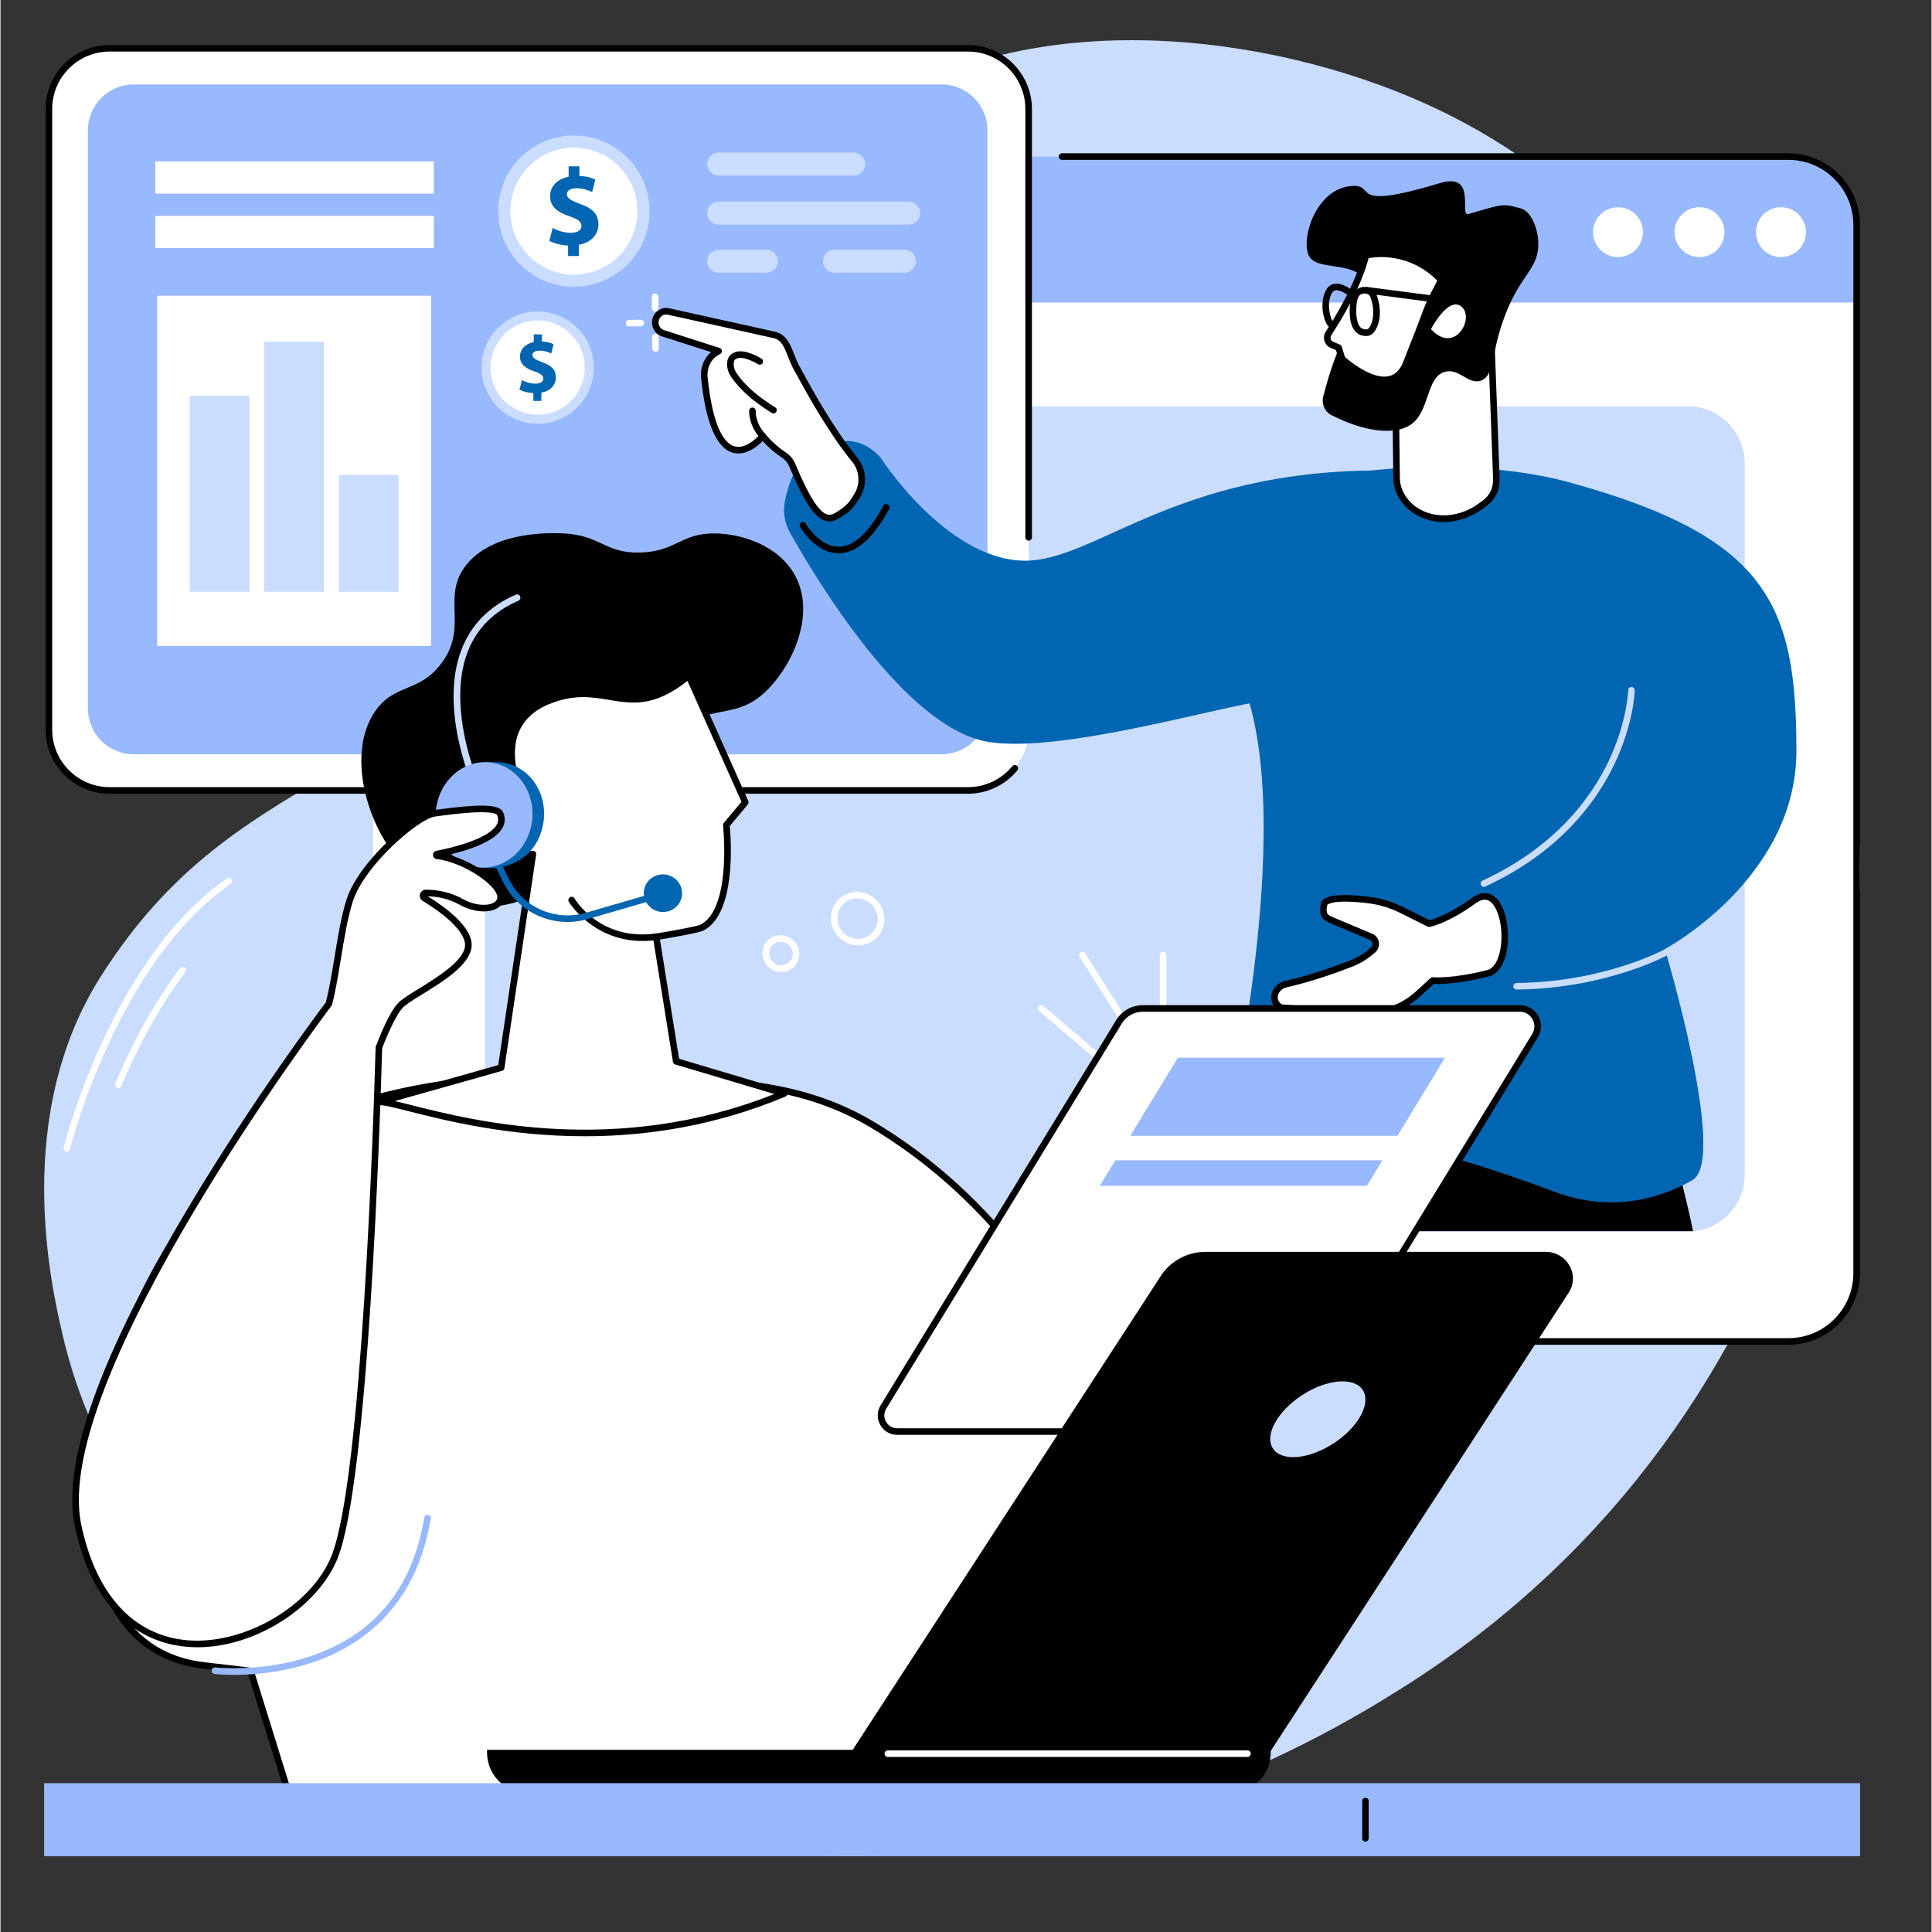
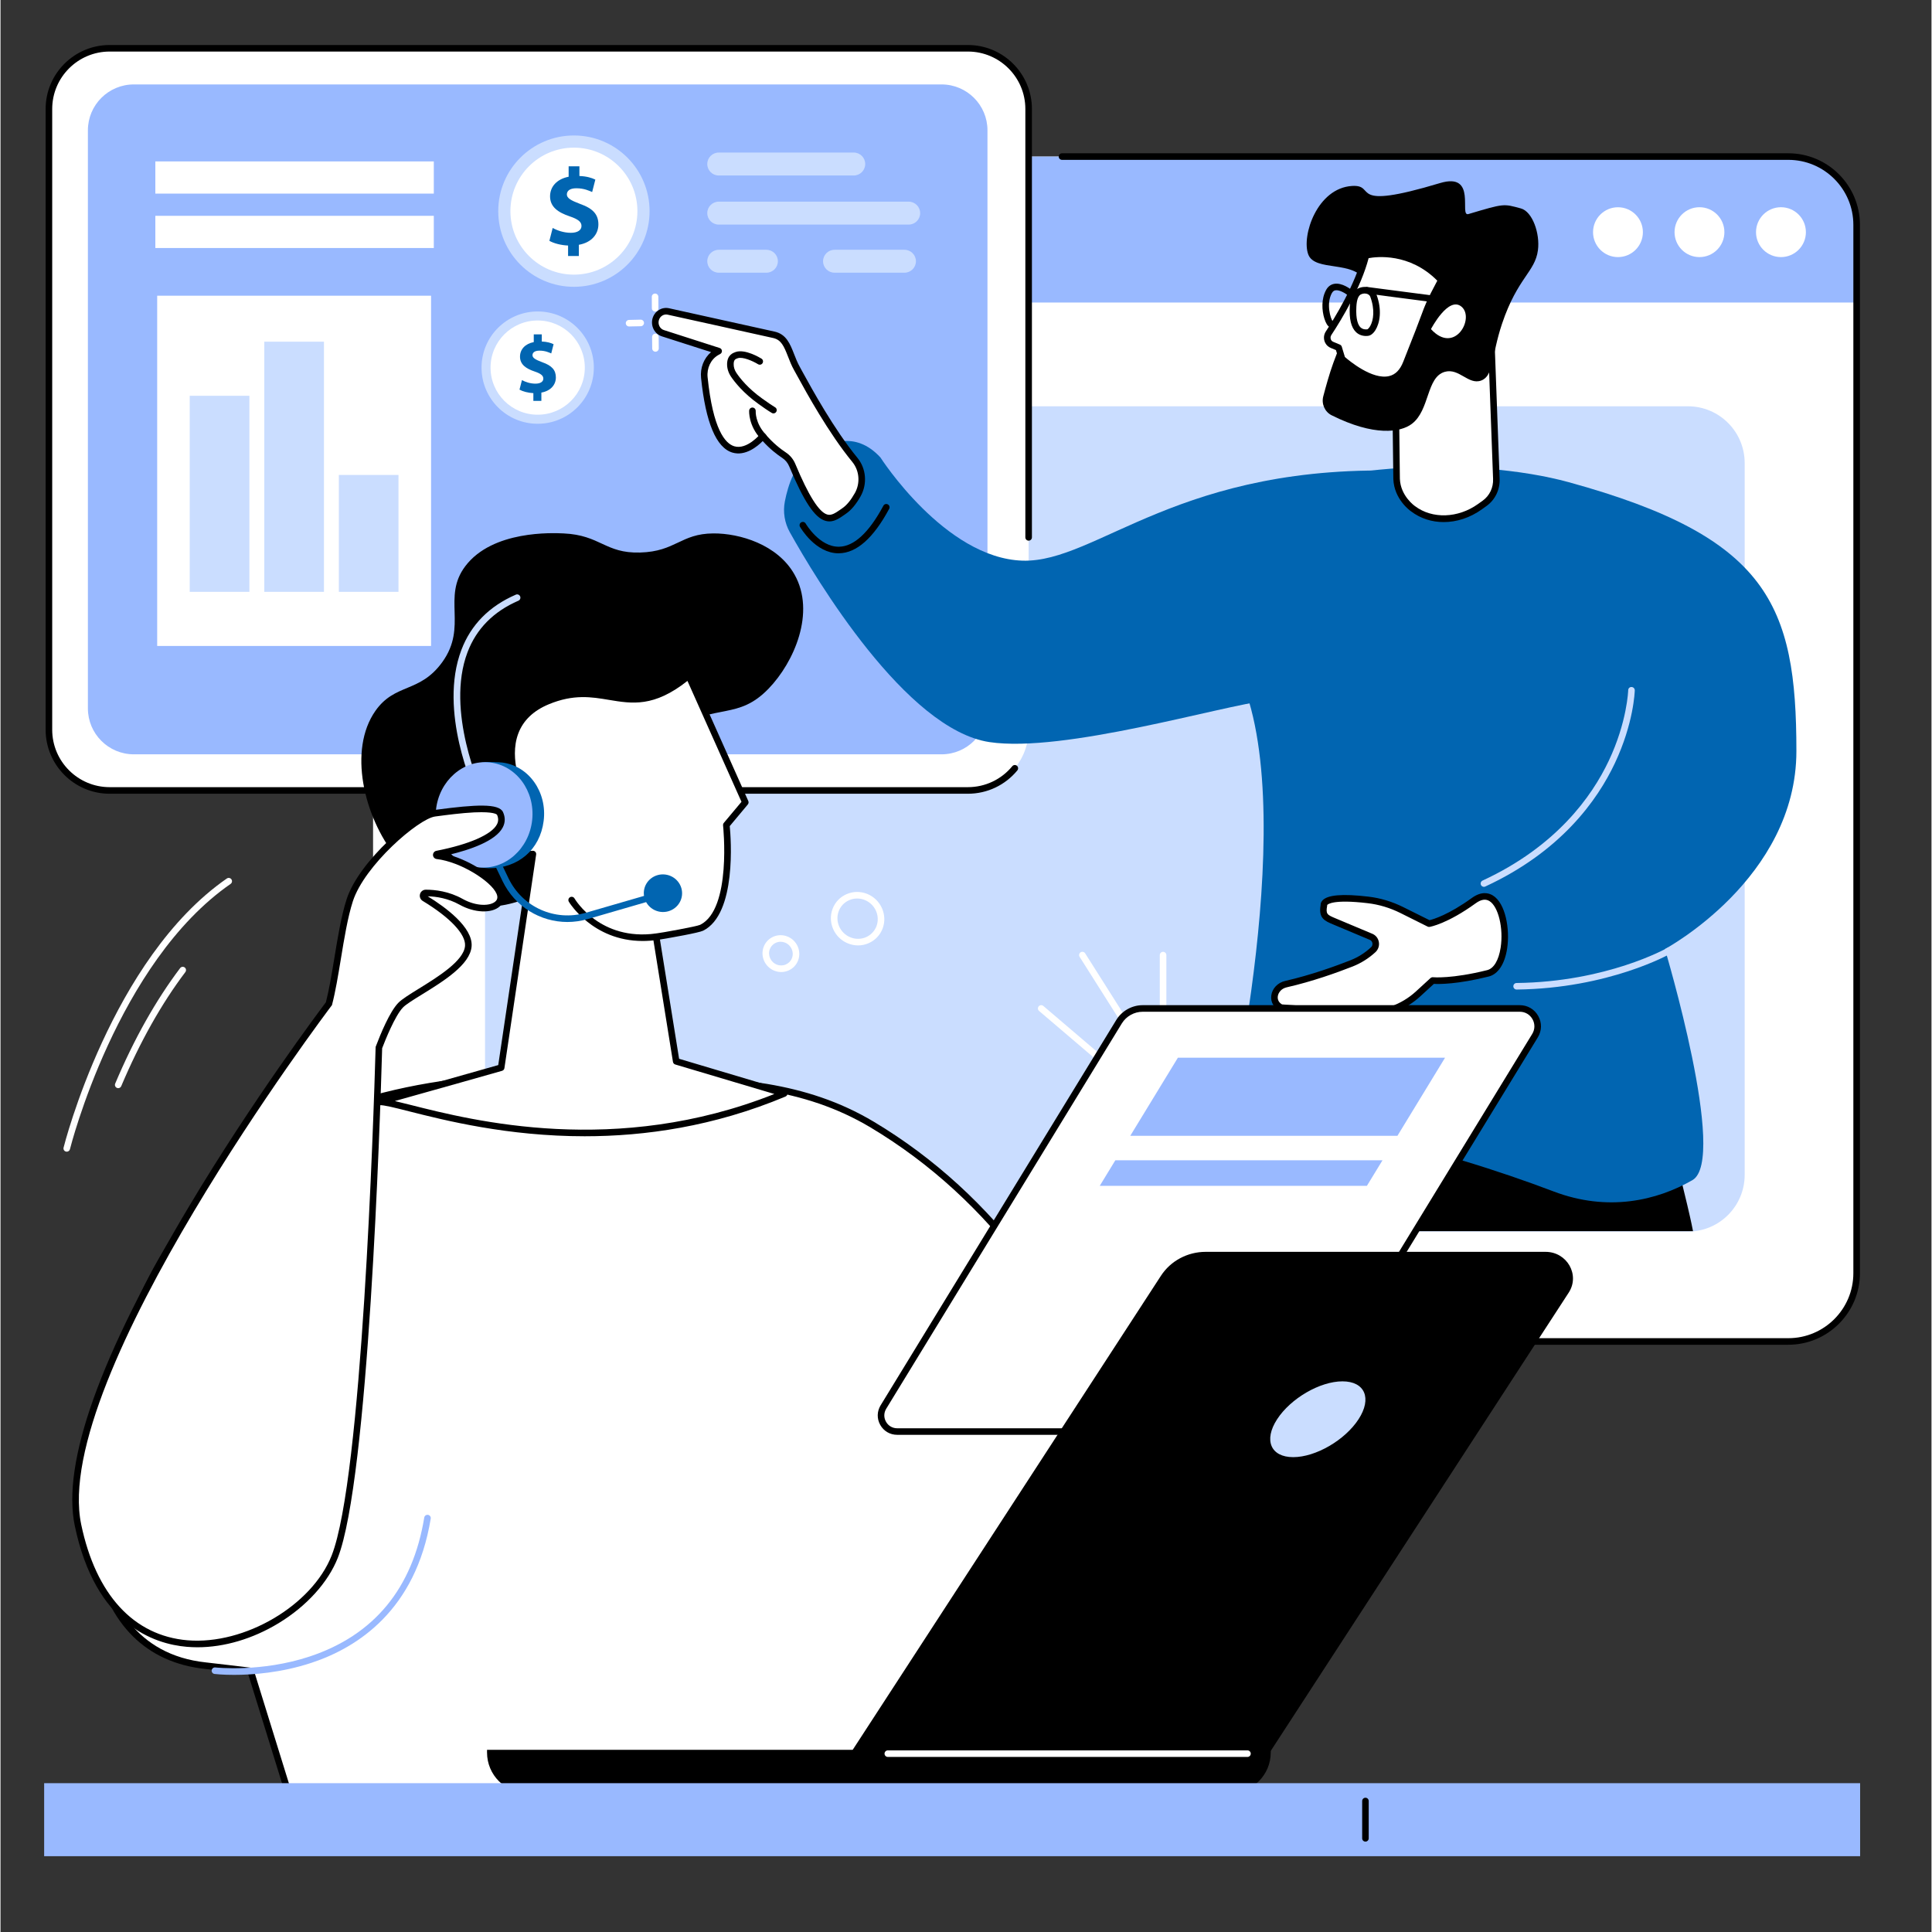
<svg xmlns="http://www.w3.org/2000/svg" width="300" zoomAndPan="magnify" viewBox="0 0 224.88 225" height="300" preserveAspectRatio="xMidYMid meet" version="1.2">
  <rect x="0" y="0" width="224.88" height="225" fill="#333333" stroke="none" />
  <defs>
    <clipPath id="516491d36c">
-       <path d="M 5 4 L 216.633 4 L 216.633 217 L 5 217 Z M 5 4 " />
-     </clipPath>
+       </clipPath>
    <clipPath id="311dace9ef">
      <path d="M 43 18 L 216.633 18 L 216.633 157 L 43 157 Z M 43 18 " />
    </clipPath>
    <clipPath id="01de086d69">
      <path d="M 43 18 L 216.633 18 L 216.633 36 L 43 36 Z M 43 18 " />
    </clipPath>
    <clipPath id="6a2e804f91">
      <path d="M 123 17 L 216.633 17 L 216.633 157 L 123 157 Z M 123 17 " />
    </clipPath>
    <clipPath id="1b40f442d7">
      <path d="M 5 207 L 216.633 207 L 216.633 217 L 5 217 Z M 5 207 " />
    </clipPath>
    <clipPath id="58d7fc6ba3">
      <path d="M 13.652 12.773 L 54.844 12.773 L 54.844 30.508 L 13.652 30.508 Z M 13.652 12.773 " />
    </clipPath>
    <clipPath id="e05a8b1e5c">
      <path d="M 18.031 25.133 L 50.465 25.133 L 50.465 28.883 L 18.031 28.883 Z M 18.031 25.133 " />
    </clipPath>
    <clipPath id="e9b01c85dc">
      <path d="M 18.031 18.801 L 50.465 18.801 L 50.465 22.547 L 18.031 22.547 Z M 18.031 18.801 " />
    </clipPath>
  </defs>
  <g id="9f54874ade">
    <g clip-rule="nonzero" clip-path="url(#516491d36c)">
      <path style=" stroke:none;fill-rule:nonzero;fill:#caddff;fill-opacity:1;" d="M 162.852 196.82 C 215.875 163.688 216.586 104.133 216.57 101.402 C 216.379 71.562 202.684 28.457 165.66 11.941 C 148.117 4.117 120.383 0.062 100.609 13.246 C 82.145 25.551 90.148 39.871 69.777 64.449 C 46.316 92.758 27.445 88.934 11.715 113.656 C 1.328 129.984 5.91 149.75 7.223 155.418 C 16.863 196.977 67.445 211.262 73.121 212.773 C 118.156 224.75 155.23 201.586 162.852 196.82 " />
    </g>
    <g clip-rule="nonzero" clip-path="url(#311dace9ef)">
      <path style=" stroke:none;fill-rule:nonzero;fill:#ffffff;fill-opacity:1;" d="M 208.18 156.227 L 51.367 156.227 C 46.957 156.227 43.387 152.652 43.387 148.246 L 43.387 26.215 C 43.387 21.809 46.957 18.234 51.367 18.234 L 208.18 18.234 C 212.59 18.234 216.164 21.809 216.164 26.215 L 216.164 148.246 C 216.164 152.652 212.59 156.227 208.18 156.227 " />
    </g>
    <g clip-rule="nonzero" clip-path="url(#01de086d69)">
      <path style=" stroke:none;fill-rule:nonzero;fill:#99b9ff;fill-opacity:1;" d="M 216.203 35.234 L 43.426 35.234 L 43.426 26.234 C 43.426 21.816 47.008 18.234 51.426 18.234 L 208.199 18.234 C 212.621 18.234 216.203 21.816 216.203 26.234 L 216.203 35.234 " />
    </g>
    <path style=" stroke:none;fill-rule:nonzero;fill:#caddff;fill-opacity:1;" d="M 196.512 143.43 L 63.035 143.43 C 59.387 143.43 56.426 140.473 56.426 136.82 L 56.426 53.93 C 56.426 50.277 59.387 47.316 63.035 47.316 L 196.512 47.316 C 200.164 47.316 203.125 50.277 203.125 53.93 L 203.125 136.82 C 203.125 140.473 200.164 143.43 196.512 143.43 " />
    <g clip-rule="nonzero" clip-path="url(#6a2e804f91)">
      <path style=" stroke:none;fill-rule:nonzero;fill:#000000;fill-opacity:1;" d="M 208.211 156.609 L 139.34 156.609 C 139.129 156.609 138.957 156.438 138.957 156.227 C 138.957 156.016 139.129 155.844 139.34 155.844 L 208.211 155.844 C 212.387 155.844 215.781 152.449 215.781 148.273 L 215.781 26.188 C 215.781 22.012 212.387 18.617 208.211 18.617 L 123.621 18.617 C 123.41 18.617 123.238 18.445 123.238 18.234 C 123.238 18.023 123.41 17.852 123.621 17.852 L 208.211 17.852 C 212.805 17.852 216.547 21.59 216.547 26.188 L 216.547 148.273 C 216.547 152.871 212.805 156.609 208.211 156.609 " />
    </g>
    <path style=" stroke:none;fill-rule:nonzero;fill:#ffffff;fill-opacity:1;" d="M 191.27 27.039 C 191.27 28.641 189.973 29.941 188.367 29.941 C 186.766 29.941 185.465 28.641 185.465 27.039 C 185.465 25.438 186.766 24.137 188.367 24.137 C 189.973 24.137 191.27 25.438 191.27 27.039 " />
    <path style=" stroke:none;fill-rule:nonzero;fill:#ffffff;fill-opacity:1;" d="M 200.762 27.035 C 200.762 28.641 199.465 29.941 197.859 29.941 C 196.258 29.941 194.957 28.641 194.957 27.035 C 194.957 25.434 196.258 24.133 197.859 24.133 C 199.465 24.133 200.762 25.434 200.762 27.035 " />
    <path style=" stroke:none;fill-rule:nonzero;fill:#ffffff;fill-opacity:1;" d="M 210.254 27.039 C 210.254 28.641 208.953 29.941 207.352 29.941 C 205.746 29.941 204.445 28.641 204.445 27.039 C 204.445 25.434 205.746 24.133 207.352 24.133 C 208.953 24.133 210.254 25.434 210.254 27.039 " />
    <path style=" stroke:none;fill-rule:nonzero;fill:#ffffff;fill-opacity:1;" d="M 112.641 92.055 L 12.73 92.055 C 8.812 92.055 5.637 88.879 5.637 84.961 L 5.637 12.719 C 5.637 8.801 8.812 5.621 12.73 5.621 L 112.641 5.621 C 116.559 5.621 119.734 8.801 119.734 12.719 L 119.734 84.961 C 119.734 88.879 116.559 92.055 112.641 92.055 " />
    <path style=" stroke:none;fill-rule:nonzero;fill:#99b9ff;fill-opacity:1;" d="M 109.59 87.848 L 15.527 87.848 C 12.57 87.848 10.176 85.453 10.176 82.496 L 10.176 15.18 C 10.176 12.227 12.57 9.832 15.527 9.832 L 109.59 9.832 C 112.547 9.832 114.941 12.227 114.941 15.18 L 114.941 82.496 C 114.941 85.453 112.547 87.848 109.59 87.848 " />
    <path style=" stroke:none;fill-rule:nonzero;fill:#000000;fill-opacity:1;" d="M 43.129 92.438 L 12.707 92.438 C 8.598 92.438 5.254 89.094 5.254 84.984 L 5.254 12.691 C 5.254 8.582 8.598 5.242 12.707 5.242 L 112.664 5.242 C 116.773 5.242 120.117 8.582 120.117 12.691 L 120.117 62.582 C 120.117 62.793 119.945 62.965 119.734 62.965 C 119.523 62.965 119.352 62.793 119.352 62.582 L 119.352 12.691 C 119.352 9.004 116.352 6.004 112.664 6.004 L 12.707 6.004 C 9.02 6.004 6.02 9.004 6.02 12.691 L 6.02 84.984 C 6.02 88.672 9.02 91.672 12.707 91.672 L 43.129 91.672 C 43.34 91.672 43.512 91.844 43.512 92.055 C 43.512 92.266 43.34 92.438 43.129 92.438 " />
    <path style=" stroke:none;fill-rule:nonzero;fill:#000000;fill-opacity:1;" d="M 112.664 92.438 L 68.824 92.438 C 68.613 92.438 68.441 92.266 68.441 92.055 C 68.441 91.844 68.613 91.672 68.824 91.672 L 112.664 91.672 C 114.672 91.672 116.555 90.781 117.832 89.23 C 117.965 89.07 118.207 89.047 118.371 89.18 C 118.531 89.312 118.555 89.555 118.422 89.719 C 117 91.445 114.902 92.438 112.664 92.438 " />
    <path style=" stroke:none;fill-rule:nonzero;fill:#caddff;fill-opacity:1;" d="M 99.367 20.438 L 83.645 20.438 C 82.906 20.438 82.309 19.84 82.309 19.102 C 82.309 18.363 82.906 17.766 83.645 17.766 L 99.367 17.766 C 100.105 17.766 100.703 18.363 100.703 19.102 C 100.703 19.84 100.105 20.438 99.367 20.438 " />
    <path style=" stroke:none;fill-rule:nonzero;fill:#caddff;fill-opacity:1;" d="M 105.766 26.156 L 83.645 26.156 C 82.906 26.156 82.309 25.559 82.309 24.82 C 82.309 24.086 82.906 23.484 83.645 23.484 L 105.766 23.484 C 106.5 23.484 107.102 24.086 107.102 24.82 C 107.102 25.559 106.5 26.156 105.766 26.156 " />
    <path style=" stroke:none;fill-rule:nonzero;fill:#caddff;fill-opacity:1;" d="M 89.195 31.758 L 83.645 31.758 C 82.906 31.758 82.309 31.16 82.309 30.426 C 82.309 29.688 82.906 29.09 83.645 29.09 L 89.195 29.09 C 89.934 29.09 90.531 29.688 90.531 30.426 C 90.531 31.16 89.934 31.758 89.195 31.758 " />
    <path style=" stroke:none;fill-rule:nonzero;fill:#caddff;fill-opacity:1;" d="M 105.273 31.758 L 97.129 31.758 C 96.391 31.758 95.793 31.16 95.793 30.426 C 95.793 29.688 96.391 29.09 97.129 29.09 L 105.273 29.09 C 106.012 29.09 106.609 29.688 106.609 30.426 C 106.609 31.16 106.012 31.758 105.273 31.758 " />
    <path style=" stroke:none;fill-rule:nonzero;fill:#ffffff;fill-opacity:1;" d="M 20.832 23.41 L 20.832 26.93 L 23.133 26.93 C 23.766 26.93 24.262 26.777 24.617 26.477 C 24.973 26.176 25.148 25.758 25.148 25.227 C 25.148 24.031 24.531 23.426 23.297 23.41 Z M 20.832 21.508 L 22.82 21.508 C 24.176 21.484 24.852 20.945 24.852 19.891 C 24.852 19.297 24.684 18.871 24.34 18.609 C 23.996 18.352 23.453 18.223 22.711 18.223 L 20.832 18.223 Z M 18.145 29.09 L 18.145 16.047 L 22.711 16.047 C 24.297 16.047 25.496 16.348 26.312 16.953 C 27.133 17.562 27.543 18.449 27.543 19.621 C 27.543 20.258 27.375 20.82 27.047 21.309 C 26.719 21.797 26.262 22.152 25.68 22.379 C 26.348 22.547 26.875 22.883 27.258 23.391 C 27.645 23.898 27.836 24.52 27.836 25.254 C 27.836 26.508 27.438 27.457 26.637 28.105 C 25.836 28.75 24.695 29.078 23.215 29.09 L 18.145 29.09 " />
    <path style=" stroke:none;fill-rule:nonzero;fill:#ffffff;fill-opacity:1;" d="M 38.516 29.09 L 29.574 29.09 L 29.574 27.312 L 33.793 22.82 C 34.371 22.184 34.801 21.633 35.078 21.16 C 35.355 20.691 35.496 20.242 35.496 19.816 C 35.496 19.238 35.348 18.781 35.059 18.449 C 34.766 18.121 34.348 17.953 33.801 17.953 C 33.219 17.953 32.754 18.156 32.418 18.559 C 32.082 18.961 31.914 19.492 31.914 20.148 L 29.316 20.148 C 29.316 19.355 29.504 18.629 29.883 17.973 C 30.262 17.316 30.797 16.801 31.492 16.426 C 32.184 16.055 32.969 15.867 33.848 15.867 C 35.191 15.867 36.234 16.188 36.977 16.836 C 37.723 17.48 38.094 18.391 38.094 19.566 C 38.094 20.211 37.926 20.867 37.594 21.535 C 37.258 22.207 36.684 22.984 35.871 23.875 L 32.906 27 L 38.516 27 L 38.516 29.09 " />
    <path style=" stroke:none;fill-rule:nonzero;fill:#ffffff;fill-opacity:1;" d="M 43.066 23.41 L 43.066 26.93 L 45.367 26.93 C 46 26.93 46.496 26.777 46.852 26.477 C 47.207 26.176 47.383 25.758 47.383 25.227 C 47.383 24.031 46.766 23.426 45.527 23.41 Z M 43.066 21.508 L 45.055 21.508 C 46.41 21.484 47.086 20.945 47.086 19.891 C 47.086 19.297 46.914 18.871 46.574 18.609 C 46.23 18.352 45.688 18.223 44.945 18.223 L 43.066 18.223 Z M 40.379 29.09 L 40.379 16.047 L 44.945 16.047 C 46.527 16.047 47.73 16.348 48.547 16.953 C 49.367 17.562 49.773 18.449 49.773 19.621 C 49.773 20.258 49.609 20.82 49.281 21.309 C 48.953 21.797 48.496 22.152 47.91 22.379 C 48.582 22.547 49.109 22.883 49.492 23.391 C 49.879 23.898 50.07 24.52 50.07 25.254 C 50.07 26.508 49.672 27.457 48.871 28.105 C 48.07 28.75 46.93 29.078 45.449 29.09 L 40.379 29.09 " />
    <path style=" stroke:none;fill-rule:nonzero;fill:#ffffff;fill-opacity:1;" d="M 50.141 75.227 L 18.246 75.227 L 18.246 34.438 L 50.141 34.438 L 50.141 75.227 " />
    <path style=" stroke:none;fill-rule:nonzero;fill:#caddff;fill-opacity:1;" d="M 28.984 68.926 L 22.035 68.926 L 22.035 46.094 L 28.984 46.094 L 28.984 68.926 " />
    <path style=" stroke:none;fill-rule:nonzero;fill:#caddff;fill-opacity:1;" d="M 37.668 68.926 L 30.719 68.926 L 30.719 39.793 L 37.668 39.793 L 37.668 68.926 " />
    <path style=" stroke:none;fill-rule:nonzero;fill:#caddff;fill-opacity:1;" d="M 46.348 68.926 L 39.402 68.926 L 39.402 55.312 L 46.348 55.312 L 46.348 68.926 " />
    <path style=" stroke:none;fill-rule:nonzero;fill:#caddff;fill-opacity:1;" d="M 69.098 42.812 C 69.098 46.422 66.172 49.352 62.559 49.352 C 58.945 49.352 56.02 46.422 56.02 42.812 C 56.02 39.199 58.945 36.273 62.559 36.273 C 66.172 36.273 69.098 39.199 69.098 42.812 " />
    <path style=" stroke:none;fill-rule:nonzero;fill:#ffffff;fill-opacity:1;" d="M 68.047 42.812 C 68.047 45.844 65.59 48.297 62.559 48.297 C 59.527 48.297 57.07 45.844 57.07 42.812 C 57.07 39.781 59.527 37.324 62.559 37.324 C 65.59 37.324 68.047 39.781 68.047 42.812 " />
    <path style=" stroke:none;fill-rule:nonzero;fill:#0165b1;fill-opacity:1;" d="M 62.055 46.688 L 62.055 45.785 C 61.418 45.754 60.801 45.582 60.441 45.375 L 60.727 44.266 C 61.125 44.484 61.684 44.68 62.301 44.68 C 62.844 44.68 63.215 44.473 63.215 44.094 C 63.215 43.734 62.91 43.504 62.207 43.266 C 61.191 42.926 60.5 42.449 60.5 41.531 C 60.5 40.695 61.086 40.039 62.102 39.84 L 62.102 38.938 L 63.035 38.938 L 63.035 39.773 C 63.672 39.801 64.098 39.934 64.41 40.086 L 64.137 41.16 C 63.887 41.055 63.453 40.836 62.77 40.836 C 62.152 40.836 61.953 41.102 61.953 41.367 C 61.953 41.68 62.285 41.883 63.09 42.184 C 64.223 42.582 64.676 43.105 64.676 43.961 C 64.676 44.805 64.078 45.527 62.988 45.719 L 62.988 46.688 L 62.055 46.688 " />
    <path style=" stroke:none;fill-rule:nonzero;fill:#caddff;fill-opacity:1;" d="M 75.59 24.59 C 75.59 29.457 71.645 33.402 66.777 33.402 C 61.91 33.402 57.965 29.457 57.965 24.59 C 57.965 19.723 61.91 15.777 66.777 15.777 C 71.645 15.777 75.59 19.723 75.59 24.59 " />
    <path style=" stroke:none;fill-rule:nonzero;fill:#ffffff;fill-opacity:1;" d="M 74.172 24.59 C 74.172 28.672 70.859 31.984 66.777 31.984 C 62.691 31.984 59.383 28.672 59.383 24.59 C 59.383 20.508 62.691 17.195 66.777 17.195 C 70.859 17.195 74.172 20.508 74.172 24.59 " />
    <path style=" stroke:none;fill-rule:nonzero;fill:#0165b1;fill-opacity:1;" d="M 66.098 29.812 L 66.098 28.594 C 65.242 28.559 64.41 28.328 63.922 28.047 L 64.305 26.547 C 64.844 26.844 65.598 27.113 66.43 27.113 C 67.16 27.113 67.66 26.828 67.66 26.316 C 67.66 25.832 67.25 25.523 66.305 25.203 C 64.934 24.742 64 24.102 64 22.863 C 64 21.738 64.793 20.852 66.164 20.582 L 66.164 19.367 L 67.418 19.367 L 67.418 20.496 C 68.273 20.531 68.852 20.711 69.273 20.918 L 68.902 22.363 C 68.566 22.223 67.98 21.926 67.059 21.926 C 66.227 21.926 65.957 22.285 65.957 22.645 C 65.957 23.066 66.406 23.336 67.492 23.746 C 69.016 24.281 69.629 24.988 69.629 26.137 C 69.629 27.277 68.824 28.25 67.352 28.508 L 67.352 29.812 L 66.098 29.812 " />
    <path style=" stroke:none;fill-rule:nonzero;fill:#000000;fill-opacity:1;" d="M 197.109 143.383 C 196.863 142.113 196.633 141.172 196.426 140.277 C 194.875 133.668 193.211 128.281 191.996 124.648 L 188.703 112.648 L 148.07 120.035 C 148.07 120.035 146.758 128.91 144.074 143.383 L 197.109 143.383 " />
    <path style=" stroke:none;fill-rule:nonzero;fill:#000000;fill-opacity:1;" d="M 153.324 141.867 C 157.785 141.867 160.688 137.008 158.691 132.879 C 158.234 131.93 157.77 130.977 157.309 130.051 C 153.883 123.133 144.07 124.645 142.848 132.316 C 142.828 132.449 142.555 132.586 142.539 132.723 C 141.902 137.578 145.641 141.867 150.371 141.867 L 153.324 141.867 " />
    <path style=" stroke:none;fill-rule:nonzero;fill:#0165b1;fill-opacity:1;" d="M 182.633 56.156 C 205.836 62.531 209.148 70.41 209.148 87.465 C 209.148 102.336 193.836 110.527 193.836 110.527 C 193.836 110.527 201.188 135.066 197.035 137.441 C 192.883 139.82 187.199 141.16 180.867 138.754 C 168.199 133.941 148.438 128.492 142.535 132.719 C 142.535 132.719 151.914 93.031 143.801 77.668 C 143.801 77.668 124.074 72.484 141.223 60.75 C 152.023 53.359 171.93 53.215 182.633 56.156 " />
    <path style=" stroke:none;fill-rule:nonzero;fill:#0165b1;fill-opacity:1;" d="M 147.559 81.566 C 142.109 82.199 123.812 87.711 115.184 86.426 C 105.441 84.973 94.914 67.344 91.918 61.977 C 91.316 60.898 91.105 59.625 91.344 58.398 C 91.711 56.5 92.578 53.793 94.613 52.637 C 96.312 51.668 99.48 50.027 102.473 53.273 C 102.473 53.273 109.98 65.008 119.02 65.293 C 127.734 65.566 137.301 53.75 164.164 54.867 L 147.559 81.566 " />
    <path style=" stroke:none;fill-rule:nonzero;fill:#000000;fill-opacity:1;" d="M 97.602 64.438 C 94.914 64.438 93.18 61.48 93.109 61.355 C 93.004 61.172 93.066 60.938 93.25 60.832 C 93.434 60.73 93.664 60.789 93.77 60.973 C 93.785 61 95.367 63.703 97.645 63.672 C 99.391 63.645 101.133 62.039 102.82 58.898 C 102.918 58.711 103.148 58.641 103.336 58.742 C 103.523 58.84 103.594 59.074 103.492 59.258 C 101.664 62.664 99.699 64.406 97.652 64.434 C 97.637 64.438 97.617 64.438 97.602 64.438 " />
    <path style=" stroke:none;fill-rule:nonzero;fill:#caddff;fill-opacity:1;" d="M 172.762 103.281 C 172.617 103.281 172.477 103.199 172.41 103.059 C 172.324 102.867 172.406 102.641 172.598 102.551 C 181.168 98.586 185.32 92.777 187.297 88.598 C 189.441 84.062 189.559 80.418 189.559 80.379 C 189.562 80.168 189.73 80 189.949 80.008 C 190.16 80.012 190.328 80.188 190.324 80.398 C 190.32 80.551 190.207 84.215 188.004 88.887 C 185.977 93.191 181.715 99.176 172.918 103.242 C 172.867 103.27 172.812 103.281 172.762 103.281 " />
    <path style=" stroke:none;fill-rule:nonzero;fill:#caddff;fill-opacity:1;" d="M 176.566 115.242 C 176.355 115.242 176.184 115.074 176.184 114.867 C 176.18 114.656 176.348 114.48 176.559 114.48 C 187.07 114.355 194.016 110.449 194.086 110.41 C 194.27 110.305 194.5 110.367 194.605 110.547 C 194.711 110.73 194.648 110.965 194.465 111.07 C 194.395 111.113 187.289 115.117 176.57 115.242 C 176.566 115.242 176.566 115.242 176.566 115.242 " />
    <path style=" stroke:none;fill-rule:nonzero;fill:#ffffff;fill-opacity:1;" d="M 166.789 114.191 C 166.789 114.191 168.953 114.422 173.23 113.348 C 176.469 112.539 175.512 102.039 171.578 104.887 C 168.293 107.258 166.371 107.566 166.371 107.566 L 163.203 105.988 C 161.961 105.371 160.625 104.965 159.258 104.801 C 153.797 104.156 154.125 105.418 154.125 105.418 C 153.887 106.691 154.348 106.887 155.348 107.309 L 159.621 109.102 C 160.211 109.352 160.348 110.16 159.871 110.602 C 159.129 111.285 158.273 111.828 157.344 112.191 C 155.66 112.855 152.727 113.926 149.699 114.609 C 148.277 114.934 147.828 116.691 149.141 117.348 L 158.566 118.039 C 160.957 118.215 163.312 117.387 165.105 115.742 L 166.789 114.191 " />
    <path style=" stroke:none;fill-rule:nonzero;fill:#000000;fill-opacity:1;" d="M 154.492 105.32 C 154.492 105.324 154.492 105.324 154.496 105.324 C 154.492 105.324 154.492 105.324 154.492 105.32 Z M 154.496 105.324 Z M 154.496 105.324 Z M 149.246 116.973 L 158.594 117.66 C 160.863 117.828 163.141 117.023 164.844 115.457 L 166.531 113.91 C 166.613 113.836 166.719 113.797 166.832 113.809 C 166.871 113.812 169.016 114.012 173.141 112.98 C 173.91 112.789 174.48 111.828 174.707 110.348 C 175.047 108.102 174.438 105.57 173.398 104.938 C 172.945 104.66 172.422 104.746 171.801 105.195 C 168.484 107.594 166.516 107.93 166.434 107.945 C 166.352 107.957 166.273 107.945 166.199 107.91 L 163.035 106.332 C 161.812 105.723 160.527 105.336 159.211 105.184 C 155.203 104.711 154.57 105.312 154.504 105.395 C 154.508 105.426 154.504 105.457 154.5 105.488 C 154.32 106.461 154.5 106.539 155.496 106.957 L 159.766 108.75 C 160.164 108.918 160.445 109.273 160.52 109.707 C 160.598 110.145 160.449 110.582 160.129 110.883 C 159.348 111.602 158.457 112.164 157.484 112.551 C 155.605 113.289 152.746 114.312 149.785 114.984 C 149.141 115.129 148.801 115.621 148.75 116.043 C 148.703 116.43 148.883 116.766 149.246 116.973 Z M 159.188 118.445 C 158.973 118.445 158.754 118.438 158.539 118.422 L 149.109 117.727 C 149.062 117.723 149.012 117.711 148.969 117.688 C 148.266 117.34 147.902 116.691 147.992 115.949 C 148.09 115.125 148.742 114.434 149.617 114.238 C 152.684 113.543 155.688 112.434 157.203 111.836 C 158.09 111.488 158.898 110.977 159.609 110.32 C 159.742 110.199 159.801 110.02 159.77 109.836 C 159.738 109.66 159.629 109.523 159.473 109.457 L 155.199 107.66 C 154.199 107.242 153.477 106.938 153.738 105.406 C 153.73 105.254 153.781 105.062 153.938 104.883 C 154.52 104.215 156.273 104.066 159.301 104.422 C 160.703 104.586 162.074 105 163.375 105.648 L 166.422 107.164 C 166.871 107.059 168.637 106.539 171.355 104.574 C 172.461 103.777 173.293 103.977 173.797 104.285 C 175.27 105.184 175.805 108.191 175.461 110.461 C 175.188 112.262 174.41 113.449 173.324 113.723 C 169.664 114.637 167.535 114.617 166.93 114.582 L 165.363 116.02 C 163.668 117.582 161.449 118.445 159.188 118.445 " />
    <path style=" stroke:none;fill-rule:nonzero;fill:#ffffff;fill-opacity:1;" d="M 76.32 37.125 C 76.527 36.504 77.148 36.137 77.77 36.273 C 79.5 36.652 88.414 38.617 90.074 38.996 C 91.738 39.371 91.805 41.223 92.75 42.918 C 93.574 44.391 96.41 49.793 99.496 53.559 C 100.43 54.691 100.559 56.316 99.832 57.605 C 99.418 58.344 98.891 59.07 98.262 59.496 C 96.652 60.598 95.441 61.91 92.207 54.168 C 92.008 53.695 91.676 53.289 91.25 53.008 C 90.645 52.613 89.699 51.891 88.773 50.797 C 88.773 50.797 83.352 57.414 81.969 43.977 C 81.844 42.781 82.375 41.617 83.383 41.027 C 83.461 40.98 83.547 40.934 83.633 40.891 L 77.141 38.805 C 76.461 38.586 76.09 37.828 76.32 37.125 " />
    <path style=" stroke:none;fill-rule:nonzero;fill:#000000;fill-opacity:1;" d="M 76.32 37.125 L 76.324 37.125 Z M 88.773 50.414 C 88.887 50.414 88.992 50.465 89.066 50.551 C 89.953 51.598 90.855 52.293 91.457 52.691 C 91.949 53.016 92.328 53.473 92.559 54.023 C 94.098 57.711 95.316 59.641 96.273 59.918 C 96.754 60.059 97.18 59.785 97.832 59.332 L 98.047 59.18 C 98.543 58.844 99.031 58.25 99.5 57.418 C 100.148 56.262 100.027 54.809 99.203 53.801 C 96.43 50.422 93.855 45.727 92.758 43.719 C 92.621 43.473 92.508 43.266 92.418 43.105 C 92.117 42.57 91.91 42.035 91.711 41.523 C 91.227 40.285 90.91 39.578 89.992 39.367 C 88.164 38.953 77.789 36.668 77.688 36.645 C 77.258 36.551 76.828 36.809 76.684 37.246 C 76.602 37.496 76.621 37.762 76.742 37.996 C 76.852 38.211 77.035 38.371 77.258 38.441 L 83.75 40.527 C 83.898 40.57 84 40.703 84.016 40.855 C 84.027 41.008 83.949 41.156 83.812 41.227 C 83.73 41.27 83.648 41.316 83.574 41.359 C 82.719 41.859 82.238 42.871 82.348 43.938 C 82.973 49.996 84.383 51.652 85.453 51.973 C 86.93 52.418 88.461 50.57 88.477 50.555 C 88.551 50.465 88.656 50.414 88.77 50.414 C 88.773 50.414 88.773 50.414 88.773 50.414 Z M 96.527 60.723 C 96.379 60.723 96.223 60.699 96.059 60.652 C 94.812 60.289 93.559 58.395 91.852 54.316 C 91.684 53.91 91.402 53.566 91.039 53.328 C 90.457 52.945 89.617 52.309 88.766 51.367 C 88.164 51.977 86.746 53.16 85.234 52.707 C 83.352 52.141 82.121 49.215 81.586 44.016 C 81.465 42.84 81.914 41.715 82.75 41.008 L 77.023 39.172 C 76.605 39.035 76.262 38.742 76.059 38.34 C 75.852 37.934 75.812 37.445 75.957 37.008 C 76.227 36.199 77.039 35.723 77.852 35.898 C 77.953 35.922 88.328 38.207 90.16 38.621 C 91.52 38.93 91.957 40.055 92.422 41.242 C 92.613 41.734 92.812 42.242 93.086 42.73 C 93.176 42.895 93.289 43.102 93.426 43.352 C 94.516 45.336 97.066 49.988 99.793 53.316 C 100.82 54.562 100.969 56.363 100.168 57.793 C 99.641 58.727 99.074 59.406 98.48 59.812 L 98.27 59.961 C 97.73 60.336 97.176 60.723 96.527 60.723 " />
    <path style=" stroke:none;fill-rule:nonzero;fill:#000000;fill-opacity:1;" d="M 90.016 48.145 C 89.949 48.145 89.883 48.129 89.824 48.09 C 89.41 47.852 88.676 47.336 88.277 47.047 C 86.5 45.773 85.508 44.508 85.074 43.867 C 84.762 43.402 84.602 42.879 84.617 42.359 C 84.645 41.332 85.32 41.098 85.609 40.996 C 86.707 40.613 88.43 41.648 88.621 41.766 C 88.801 41.875 88.855 42.113 88.746 42.293 C 88.637 42.473 88.398 42.527 88.219 42.414 C 87.609 42.043 86.43 41.52 85.859 41.719 C 85.598 41.809 85.395 41.879 85.383 42.379 C 85.371 42.742 85.484 43.109 85.711 43.441 C 86.113 44.039 87.039 45.223 88.715 46.422 C 89.383 46.902 89.926 47.27 90.207 47.434 C 90.391 47.539 90.449 47.773 90.344 47.957 C 90.273 48.074 90.145 48.145 90.016 48.145 " />
    <path style=" stroke:none;fill-rule:nonzero;fill:#000000;fill-opacity:1;" d="M 88.844 51.254 C 88.742 51.254 88.641 51.215 88.566 51.137 C 87.094 49.57 87.18 47.891 87.188 47.82 C 87.199 47.609 87.379 47.453 87.59 47.461 C 87.801 47.477 87.961 47.656 87.949 47.867 C 87.945 47.93 87.887 49.297 89.125 50.609 C 89.27 50.766 89.262 51.008 89.105 51.152 C 89.035 51.223 88.941 51.254 88.844 51.254 " />
    <path style=" stroke:none;fill-rule:nonzero;fill:#ffffff;fill-opacity:1;" d="M 174.203 55.758 L 173.617 39.859 L 162.465 45.715 L 162.59 55.762 C 162.668 58.004 164.508 59.25 164.508 59.25 C 166.789 60.984 169.98 60.672 172.301 59 L 172.84 58.613 C 173.742 57.969 174.258 56.887 174.203 55.758 " />
    <path style=" stroke:none;fill-rule:nonzero;fill:#000000;fill-opacity:1;" d="M 162.852 45.945 L 162.969 55.758 C 163.043 57.773 164.707 58.926 164.723 58.938 C 166.738 60.465 169.754 60.359 172.078 58.691 L 172.617 58.305 C 173.418 57.727 173.867 56.781 173.824 55.773 C 173.824 55.773 173.824 55.77 173.824 55.77 L 173.258 40.48 Z M 168.07 60.801 C 166.699 60.801 165.371 60.387 164.277 59.555 C 164.211 59.512 162.293 58.18 162.207 55.777 L 162.082 45.723 C 162.082 45.578 162.16 45.445 162.289 45.379 L 173.438 39.52 C 173.555 39.461 173.695 39.465 173.809 39.531 C 173.922 39.594 173.992 39.715 174 39.844 L 174.586 55.742 C 174.641 57.008 174.074 58.199 173.062 58.926 L 172.523 59.312 C 171.145 60.301 169.582 60.801 168.07 60.801 " />
    <path style=" stroke:none;fill-rule:nonzero;fill:#000000;fill-opacity:1;" d="M 157.406 21.656 C 160.383 21.477 156.641 24.629 167.648 21.32 C 172.031 20.004 169.812 25.27 170.949 24.93 C 175.152 23.68 175.008 23.719 177.059 24.273 C 178.418 24.641 179.305 27.215 179.047 29.141 C 178.711 31.68 176.672 32.336 174.867 37.703 C 173.602 41.477 173.914 43.766 172.441 44.316 C 170.957 44.871 169.863 42.824 168.195 43.305 C 166.039 43.926 166.465 47.77 164.363 49.363 C 163.043 50.367 159.961 50.832 155.023 48.363 C 154.223 47.965 153.812 47.031 154.051 46.145 C 154.352 45.008 154.742 43.574 155.227 42.238 C 157.535 35.867 159.738 34.43 158.938 32.781 C 157.715 30.25 153.066 31.703 152.297 29.625 C 151.496 27.473 153.328 21.898 157.406 21.656 " />
    <path style=" stroke:none;fill-rule:nonzero;fill:#ffffff;fill-opacity:1;" d="M 167.793 32.621 L 166.941 34.254 C 166.539 35.027 166.191 35.824 165.898 36.645 C 165.344 38.184 164.297 40.785 163.723 42.254 C 161.883 46.98 156.23 41.789 156.23 41.789 L 155.84 40.488 L 155.078 40.168 C 154.93 40.105 154.797 40.016 154.699 39.883 C 154.453 39.562 154.453 39.137 154.66 38.816 C 155.797 37.094 158.164 33.219 159.016 29.742 C 159.016 29.742 163.863 28.453 167.793 32.621 " />
    <path style=" stroke:none;fill-rule:nonzero;fill:#000000;fill-opacity:1;" d="M 156.566 41.574 C 157.051 42 159.754 44.258 161.707 43.801 C 162.449 43.629 162.992 43.078 163.367 42.117 C 163.523 41.715 163.715 41.227 163.922 40.703 C 164.465 39.332 165.137 37.629 165.539 36.516 C 165.836 35.684 166.195 34.863 166.602 34.078 L 167.328 32.688 C 164.094 29.43 160.262 29.891 159.328 30.066 C 158.438 33.461 156.234 37.125 154.98 39.027 C 154.855 39.219 154.863 39.473 155.004 39.656 C 155.062 39.738 155.16 39.789 155.227 39.816 L 155.984 40.133 C 156.09 40.18 156.172 40.27 156.203 40.375 Z M 161.172 44.625 C 158.781 44.625 156.098 42.184 155.973 42.07 C 155.922 42.023 155.887 41.965 155.867 41.898 L 155.523 40.77 L 154.93 40.523 C 154.711 40.43 154.523 40.289 154.395 40.117 C 154.059 39.676 154.039 39.07 154.34 38.609 C 155.352 37.07 157.793 33.125 158.645 29.648 C 158.68 29.516 158.781 29.406 158.918 29.371 C 159.121 29.316 164.031 28.074 168.07 32.359 C 168.184 32.477 168.207 32.652 168.133 32.797 L 167.281 34.434 C 166.891 35.184 166.543 35.973 166.258 36.773 C 165.852 37.895 165.176 39.609 164.633 40.98 C 164.426 41.508 164.234 41.992 164.078 42.395 C 163.613 43.59 162.871 44.316 161.875 44.547 C 161.648 44.598 161.41 44.625 161.172 44.625 " />
    <path style=" stroke:none;fill-rule:nonzero;fill:#ffffff;fill-opacity:1;" d="M 166.59 38.328 C 166.59 38.328 168.633 34.395 170.168 35.734 C 171.703 37.074 169.348 41.348 166.59 38.328 " />
    <path style=" stroke:none;fill-rule:nonzero;fill:#000000;fill-opacity:1;" d="M 158.453 34.273 C 158.133 34.414 157.945 34.902 157.902 35.715 C 157.816 37.238 158.117 37.867 158.387 38.129 C 158.578 38.312 158.836 38.387 159.164 38.359 C 159.195 38.352 159.348 38.27 159.52 37.965 C 159.891 37.297 160.086 36.051 159.512 34.535 C 159.48 34.445 159.379 34.32 159.195 34.242 C 158.973 34.148 158.711 34.16 158.453 34.273 Z M 159.035 39.129 C 158.57 39.129 158.164 38.973 157.859 38.676 C 157.289 38.129 157.055 37.148 157.137 35.672 C 157.203 34.531 157.531 33.848 158.145 33.574 C 158.594 33.375 159.074 33.363 159.492 33.539 C 159.844 33.684 160.109 33.949 160.23 34.266 C 160.926 36.109 160.629 37.633 160.121 38.445 C 159.867 38.852 159.555 39.09 159.238 39.117 C 159.168 39.125 159.098 39.129 159.035 39.129 " />
    <path style=" stroke:none;fill-rule:nonzero;fill:#000000;fill-opacity:1;" d="M 168.434 35.398 C 168.418 35.398 168.402 35.395 168.387 35.395 L 159.078 34.18 C 158.871 34.152 158.723 33.961 158.75 33.75 C 158.777 33.543 158.969 33.395 159.176 33.422 L 168.484 34.637 C 168.695 34.664 168.84 34.855 168.812 35.062 C 168.789 35.258 168.625 35.398 168.434 35.398 " />
    <path style=" stroke:none;fill-rule:nonzero;fill:#000000;fill-opacity:1;" d="M 155.121 37.406 Z M 155.16 37.43 Z M 154.957 38.133 C 154.902 38.133 154.848 38.121 154.793 38.094 C 154.555 37.98 154.348 37.648 154.176 37.105 C 153.887 36.18 153.789 34.812 154.391 33.746 C 154.602 33.371 154.918 33.133 155.305 33.059 C 156.23 32.883 157.254 33.691 157.367 33.785 C 157.531 33.918 157.555 34.156 157.422 34.32 C 157.289 34.484 157.047 34.508 156.887 34.375 C 156.668 34.199 155.938 33.719 155.449 33.812 C 155.344 33.832 155.191 33.887 155.055 34.121 C 154.359 35.359 154.902 37.156 155.152 37.422 C 155.32 37.523 155.387 37.734 155.301 37.914 C 155.238 38.051 155.102 38.133 154.957 38.133 " />
    <path style=" stroke:none;fill-rule:nonzero;fill:#ffffff;fill-opacity:1;" d="M 132.516 121.914 C 132.387 121.914 132.266 121.852 132.191 121.734 L 125.672 111.434 C 125.559 111.258 125.609 111.02 125.789 110.906 C 125.969 110.793 126.203 110.848 126.316 111.023 L 132.84 121.328 C 132.953 121.508 132.898 121.742 132.719 121.855 C 132.656 121.895 132.586 121.914 132.516 121.914 " />
    <path style=" stroke:none;fill-rule:nonzero;fill:#ffffff;fill-opacity:1;" d="M 135.391 121.914 C 135.18 121.914 135.008 121.742 135.008 121.531 L 135.008 111.23 C 135.008 111.02 135.18 110.848 135.391 110.848 C 135.602 110.848 135.773 111.02 135.773 111.23 L 135.773 121.531 C 135.773 121.742 135.602 121.914 135.391 121.914 " />
    <path style=" stroke:none;fill-rule:nonzero;fill:#ffffff;fill-opacity:1;" d="M 130.789 126.004 C 130.699 126.004 130.613 125.973 130.539 125.91 L 120.949 117.734 C 120.789 117.598 120.77 117.355 120.91 117.195 C 121.043 117.035 121.285 117.016 121.445 117.152 L 131.035 125.328 C 131.199 125.465 131.215 125.707 131.078 125.867 C 131.004 125.957 130.898 126.004 130.789 126.004 " />
    <path style=" stroke:none;fill-rule:nonzero;fill:#ffffff;fill-opacity:1;" d="M 33.539 208.824 L 29.129 194.602 C 29.129 194.602 25.254 194.129 23.891 193.984 C 0.055 191.457 12.016 143.781 31.852 132.637 C 44.039 125.789 58.625 124.859 72.832 125.469 C 82.828 125.895 92.531 125.594 101.535 130.984 C 114.328 138.641 125.297 151.828 132.082 172.062 L 138.238 208.824 L 33.539 208.824 " />
    <path style=" stroke:none;fill-rule:nonzero;fill:#000000;fill-opacity:1;" d="M 33.82 208.441 L 137.789 208.441 L 131.711 172.156 C 125.391 153.332 115.172 139.59 101.34 131.312 C 93.422 126.574 85.035 126.281 76.152 125.973 C 75.043 125.938 73.93 125.895 72.816 125.848 C 60.656 125.328 45.031 125.668 32.039 132.969 C 18.824 140.395 8.348 165.262 11.66 181.344 C 12.715 186.457 15.695 192.734 23.934 193.605 C 25.281 193.75 29.137 194.219 29.176 194.223 C 29.324 194.242 29.449 194.344 29.492 194.488 Z M 138.238 209.207 L 33.539 209.207 C 33.371 209.207 33.223 209.098 33.176 208.938 L 28.836 194.953 C 27.961 194.848 24.996 194.488 23.852 194.367 C 16.969 193.637 12.496 189.188 10.91 181.5 C 9.363 173.973 10.828 163.668 14.836 153.934 C 18.98 143.867 25.117 135.984 31.664 132.305 C 44.828 124.906 60.586 124.562 72.848 125.086 C 73.961 125.133 75.074 125.172 76.18 125.211 C 85.164 125.523 93.648 125.816 101.734 130.656 C 115.734 139.035 126.066 152.926 132.445 171.941 C 132.449 171.961 132.457 171.98 132.461 172 L 138.617 208.762 C 138.637 208.871 138.605 208.984 138.531 209.07 C 138.461 209.156 138.352 209.207 138.238 209.207 " />
    <path style=" stroke:none;fill-rule:nonzero;fill:#000000;fill-opacity:1;" d="M 62.648 104 C 59.77 105.449 57.602 105.656 56.035 105.566 C 50.383 105.246 46.762 100.688 46.035 99.777 C 42.289 95.066 40.48 87.332 43.656 82.793 C 45.945 79.523 48.824 80.754 51.457 77.098 C 54.445 72.945 51.383 69.559 54.137 65.926 C 57.312 61.742 64.309 62.062 65.566 62.121 C 69.883 62.316 70.398 64.461 74.48 64.348 C 78.645 64.234 79.195 62.145 83.02 62.121 C 86.059 62.102 90.488 63.395 92.469 66.91 C 94.961 71.32 92.414 77.129 89.457 80.191 C 85.91 83.871 83.41 81.898 78.441 84.898 C 69.828 90.09 71.887 99.344 62.648 104 " />
    <path style=" stroke:none;fill-rule:nonzero;fill:#ffffff;fill-opacity:1;" d="M 78.688 123.602 L 76.355 109.094 C 76.871 109.039 81.164 108.289 81.656 108.043 C 85.633 106.062 84.527 96.082 84.527 96.082 L 86.738 93.441 L 80.145 78.684 C 73.141 84.52 70.645 78.789 63.711 81.664 C 56.781 84.535 60.543 92.25 60.543 92.25 C 60.543 92.25 54.875 89.754 56.086 95.234 C 57 99.371 60.016 99.629 62 99.461 L 58.305 124.34 C 58.305 124.34 46.414 127.719 44.117 128.324 C 47.109 128.184 67.801 137.184 91.27 127.348 L 78.688 123.602 " />
    <path style=" stroke:none;fill-rule:nonzero;fill:#000000;fill-opacity:1;" d="M 45.922 128.227 C 46.457 128.352 47.082 128.508 47.805 128.691 C 55 130.512 71.688 134.734 90.121 127.406 L 78.578 123.969 C 78.438 123.926 78.336 123.809 78.312 123.664 L 75.98 109.156 C 75.965 109.051 75.988 108.949 76.051 108.863 C 76.117 108.781 76.211 108.727 76.312 108.715 C 76.934 108.645 81.086 107.898 81.484 107.703 C 85.18 105.863 84.156 96.223 84.148 96.125 C 84.137 96.02 84.168 95.918 84.234 95.836 L 86.293 93.379 L 80 79.297 C 76.102 82.383 73.555 81.957 70.859 81.508 C 68.836 81.168 66.746 80.82 63.859 82.016 C 62.074 82.754 60.879 83.895 60.305 85.41 C 59.148 88.457 60.867 92.047 60.883 92.082 C 60.953 92.227 60.926 92.398 60.816 92.516 C 60.707 92.629 60.535 92.664 60.387 92.602 C 59.699 92.301 57.719 91.676 56.82 92.414 C 56.277 92.859 56.156 93.781 56.461 95.152 C 57.102 98.055 58.902 99.34 61.969 99.082 C 62.086 99.07 62.199 99.117 62.281 99.203 C 62.359 99.285 62.395 99.402 62.379 99.52 L 58.684 124.395 C 58.664 124.543 58.555 124.664 58.41 124.707 C 58.312 124.734 49.93 127.117 45.922 128.227 Z M 68.031 132.328 C 59.062 132.328 51.773 130.484 47.617 129.434 C 45.895 128.996 44.648 128.68 44.133 128.707 C 43.938 128.715 43.77 128.578 43.738 128.383 C 43.707 128.191 43.828 128.008 44.02 127.957 C 46.105 127.402 56.273 124.52 57.965 124.039 L 61.555 99.871 C 58.371 99.988 56.41 98.457 55.715 95.316 C 55.344 93.641 55.555 92.465 56.336 91.82 C 57.309 91.023 58.891 91.312 59.859 91.602 C 59.379 90.285 58.656 87.602 59.59 85.137 C 60.242 83.418 61.578 82.133 63.566 81.309 C 66.656 80.027 68.957 80.414 70.984 80.75 C 73.703 81.207 76.051 81.598 79.898 78.391 C 79.992 78.316 80.113 78.285 80.23 78.312 C 80.348 78.34 80.445 78.418 80.492 78.527 L 87.086 93.285 C 87.145 93.418 87.125 93.574 87.031 93.688 L 84.926 96.207 C 85.059 97.57 85.754 106.43 81.828 108.387 C 81.336 108.633 78 109.223 76.797 109.418 L 79.027 123.305 L 91.379 126.984 C 91.535 127.027 91.641 127.168 91.652 127.328 C 91.66 127.488 91.566 127.641 91.418 127.703 C 83.059 131.203 75.031 132.328 68.031 132.328 " />
    <path style=" stroke:none;fill-rule:nonzero;fill:#000000;fill-opacity:1;" d="M 74.781 109.586 C 68.941 109.586 66.215 105.066 66.188 105.016 C 66.078 104.832 66.141 104.598 66.32 104.492 C 66.504 104.387 66.738 104.445 66.844 104.629 C 66.965 104.832 69.863 109.598 76.305 108.715 C 76.516 108.688 76.707 108.832 76.734 109.043 C 76.766 109.254 76.617 109.445 76.41 109.473 C 75.844 109.551 75.301 109.586 74.781 109.586 " />
    <path style=" stroke:none;fill-rule:nonzero;fill:#0165b1;fill-opacity:1;" d="M 66.023 107.375 C 62.863 107.375 59.898 105.586 58.465 102.609 L 56.828 99.199 C 56.734 99.012 56.816 98.781 57.004 98.691 C 57.195 98.598 57.426 98.68 57.516 98.867 L 59.156 102.277 C 60.781 105.652 64.57 107.344 68.168 106.301 L 76.207 103.969 C 76.41 103.91 76.621 104.027 76.68 104.23 C 76.738 104.434 76.621 104.645 76.418 104.703 L 68.383 107.035 C 67.598 107.262 66.805 107.375 66.023 107.375 " />
    <path style=" stroke:none;fill-rule:nonzero;fill:#caddff;fill-opacity:1;" d="M 55.699 92.629 C 55.555 92.629 55.418 92.547 55.352 92.41 C 55.172 92.02 50.957 82.844 53.672 75.691 C 54.785 72.758 56.918 70.594 60.012 69.254 C 60.207 69.168 60.43 69.258 60.516 69.453 C 60.598 69.645 60.512 69.871 60.316 69.957 C 57.418 71.211 55.422 73.23 54.387 75.961 C 51.785 82.816 56 91.992 56.043 92.086 C 56.133 92.277 56.051 92.504 55.859 92.594 C 55.809 92.617 55.75 92.629 55.699 92.629 " />
    <path style=" stroke:none;fill-rule:nonzero;fill:#0165b1;fill-opacity:1;" d="M 79.359 104.301 C 79.512 103.102 78.645 102.004 77.422 101.848 C 76.199 101.695 75.086 102.543 74.934 103.742 C 74.785 104.941 75.652 106.039 76.871 106.195 C 78.094 106.348 79.207 105.5 79.359 104.301 " />
    <path style=" stroke:none;fill-rule:nonzero;fill:#0165b1;fill-opacity:1;" d="M 63.254 95.605 C 63.68 92.242 61.523 89.195 58.438 88.805 C 58.098 88.762 56.844 88.73 56.516 88.754 C 53.836 88.934 52.457 91.195 52.078 94.195 C 51.668 97.426 52.898 100.445 55.789 101.02 C 55.91 101.043 56.766 101.113 56.887 101.113 C 60.273 101.125 62.828 98.973 63.254 95.605 " />
    <path style=" stroke:none;fill-rule:nonzero;fill:#99b9ff;fill-opacity:1;" d="M 61.918 95.496 C 62.277 92.125 60.062 89.121 56.969 88.793 C 53.875 88.461 51.074 90.93 50.715 94.305 C 50.355 97.676 52.57 100.68 55.664 101.008 C 58.758 101.34 61.559 98.871 61.918 95.496 " />
    <path style=" stroke:none;fill-rule:nonzero;fill:#ffffff;fill-opacity:1;" d="M 50.844 99.664 C 50.723 99.652 50.715 99.484 50.832 99.461 C 53.27 98.984 59.426 97.488 58.172 94.73 C 57.707 93.719 52.633 94.438 50.562 94.711 C 48.492 94.984 42.066 100.516 40.668 104.852 C 39.594 108.18 39.125 113.512 38.246 116.891 C 38.246 116.891 5.371 160.184 9.027 177.625 C 13.578 199.359 34.941 191.414 38.926 181.281 C 42.461 172.301 43.805 131.242 44.066 122 C 44.492 120.871 45.605 118.102 46.586 117.074 C 47.832 115.77 54.27 112.988 54.48 110.18 C 54.641 108.051 51.09 105.637 49.367 104.594 C 49.09 104.426 49.207 103.996 49.531 103.996 C 50.535 103.996 52.102 104.168 53.633 105.023 C 56.168 106.441 58.879 105.676 58.109 103.918 C 57.422 102.34 53.754 100.004 50.844 99.664 " />
    <path style=" stroke:none;fill-rule:nonzero;fill:#000000;fill-opacity:1;" d="M 56.004 94.59 C 55.758 94.59 55.48 94.594 55.168 94.609 C 53.68 94.684 51.992 94.906 50.875 95.055 L 50.613 95.09 C 48.676 95.348 42.387 100.777 41.031 104.969 C 40.438 106.809 40.027 109.297 39.633 111.703 C 39.312 113.648 39.008 115.484 38.617 116.988 L 38.598 117.062 L 38.551 117.121 C 38.223 117.555 5.824 160.473 9.398 177.547 C 11.109 185.711 15.504 190.496 21.773 191.027 C 28.43 191.586 36.277 186.969 38.57 181.141 C 42.102 172.168 43.449 130.293 43.684 121.992 L 43.688 121.926 L 43.707 121.867 C 44.254 120.422 45.316 117.848 46.309 116.809 C 46.727 116.371 47.594 115.836 48.691 115.156 C 50.918 113.781 53.969 111.898 54.098 110.152 C 54.199 108.805 52.355 106.848 49.168 104.922 C 48.895 104.754 48.77 104.434 48.855 104.125 C 48.941 103.82 49.211 103.613 49.531 103.613 C 50.613 103.613 52.234 103.801 53.82 104.688 C 55.402 105.574 57.031 105.531 57.633 104.984 C 57.887 104.754 57.93 104.453 57.762 104.07 C 57.129 102.621 53.57 100.367 50.797 100.043 C 50.559 100.016 50.375 99.82 50.367 99.582 C 50.359 99.34 50.523 99.133 50.762 99.086 C 54.57 98.34 57.207 97.188 57.816 96 C 58 95.645 58 95.281 57.824 94.891 C 57.82 94.887 57.656 94.59 56.004 94.59 Z M 22.938 191.84 C 22.523 191.84 22.113 191.82 21.711 191.789 C 17.867 191.465 11.062 189.203 8.652 177.707 C 7.117 170.375 11.586 157.863 21.938 140.523 C 29.32 128.152 37.215 117.621 37.895 116.723 C 38.27 115.266 38.566 113.473 38.879 111.578 C 39.277 109.145 39.695 106.625 40.305 104.734 C 41.758 100.223 48.379 94.613 50.512 94.332 L 50.773 94.297 C 55.324 93.691 58.047 93.543 58.52 94.574 C 58.797 95.184 58.789 95.781 58.496 96.352 C 57.664 97.965 54.609 98.984 52.223 99.551 C 54.996 100.316 57.836 102.328 58.461 103.762 C 58.762 104.449 58.645 105.102 58.148 105.551 C 57.199 106.41 55.18 106.324 53.449 105.355 C 52.109 104.609 50.738 104.406 49.754 104.383 C 51.82 105.652 55.027 108 54.863 110.211 C 54.703 112.344 51.594 114.266 49.094 115.809 C 48.086 116.43 47.215 116.969 46.863 117.336 C 45.926 118.32 44.805 121.141 44.445 122.078 C 44.207 130.551 42.852 172.352 39.281 181.422 C 38.156 184.281 35.641 187.059 32.379 189.039 C 29.371 190.863 26.062 191.84 22.938 191.84 " />
    <path style=" stroke:none;fill-rule:nonzero;fill:#99b9ff;fill-opacity:1;" d="M 27.199 195.055 C 25.859 195.055 25.016 194.961 24.93 194.949 C 24.719 194.926 24.57 194.738 24.594 194.527 C 24.617 194.316 24.809 194.168 25.016 194.191 C 25.07 194.195 30.379 194.781 36.008 192.914 C 43.508 190.422 47.996 184.977 49.348 176.734 C 49.383 176.523 49.578 176.387 49.785 176.418 C 49.996 176.453 50.137 176.648 50.102 176.859 C 48.355 187.516 41.59 191.871 36.223 193.648 C 32.68 194.82 29.32 195.055 27.199 195.055 " />
    <path style=" stroke:none;fill-rule:nonzero;fill:#ffffff;fill-opacity:1;" d="M 148.707 166.719 L 104.422 166.719 C 102.957 166.719 102.059 165.113 102.824 163.863 L 130.266 118.984 C 130.852 118.027 131.891 117.445 133.016 117.445 L 176.934 117.445 C 178.559 117.445 179.559 119.223 178.711 120.609 L 151.457 165.176 C 150.875 166.133 149.832 166.719 148.707 166.719 " />
    <path style=" stroke:none;fill-rule:nonzero;fill:#000000;fill-opacity:1;" d="M 133.016 117.828 C 132.031 117.828 131.105 118.348 130.59 119.184 L 103.148 164.062 C 102.863 164.531 102.852 165.094 103.121 165.57 C 103.387 166.051 103.875 166.336 104.422 166.336 L 148.707 166.336 C 149.691 166.336 150.621 165.812 151.133 164.977 L 178.383 120.41 C 178.707 119.879 178.719 119.238 178.414 118.695 C 178.109 118.152 177.559 117.828 176.938 117.828 Z M 148.707 167.098 L 104.422 167.098 C 103.594 167.098 102.859 166.668 102.453 165.945 C 102.047 165.223 102.066 164.371 102.496 163.664 L 129.941 118.785 C 130.59 117.723 131.77 117.062 133.016 117.062 L 176.938 117.062 C 177.84 117.062 178.641 117.531 179.082 118.32 C 179.523 119.109 179.508 120.039 179.035 120.809 L 151.785 165.375 C 151.133 166.438 149.957 167.098 148.707 167.098 " />
    <path style=" stroke:none;fill-rule:nonzero;fill:#99b9ff;fill-opacity:1;" d="M 159.129 138.102 L 128.016 138.102 L 129.832 135.125 L 160.945 135.125 L 159.129 138.102 " />
    <path style=" stroke:none;fill-rule:nonzero;fill:#99b9ff;fill-opacity:1;" d="M 162.684 132.277 L 131.57 132.277 L 137.117 123.18 L 168.23 123.18 L 162.684 132.277 " />
    <path style=" stroke:none;fill-rule:nonzero;fill:#000000;fill-opacity:1;" d="M 147.754 204.18 L 98.988 204.18 L 135.141 148.578 C 136.27 146.84 138.238 145.789 140.355 145.789 L 179.93 145.789 C 182.445 145.789 183.973 148.48 182.629 150.543 L 147.754 204.18 " />
    <path style=" stroke:none;fill-rule:nonzero;fill:#caddff;fill-opacity:1;" d="M 158.156 165.285 C 156.57 167.723 153.164 169.699 150.547 169.699 C 147.926 169.699 147.086 167.723 148.672 165.285 C 150.258 162.848 153.664 160.871 156.281 160.871 C 158.902 160.871 159.742 162.848 158.156 165.285 " />
    <path style=" stroke:none;fill-rule:nonzero;fill:#000000;fill-opacity:1;" d="M 143.203 208.824 L 61.387 208.824 C 58.773 208.824 56.66 206.707 56.66 204.098 L 56.66 203.781 L 147.93 203.781 L 147.93 204.098 C 147.93 206.707 145.812 208.824 143.203 208.824 " />
    <path style=" stroke:none;fill-rule:nonzero;fill:#ffffff;fill-opacity:1;" d="M 145.219 204.613 L 103.336 204.613 C 103.125 204.613 102.953 204.441 102.953 204.23 C 102.953 204.02 103.125 203.848 103.336 203.848 L 145.219 203.848 C 145.43 203.848 145.602 204.02 145.602 204.23 C 145.602 204.441 145.43 204.613 145.219 204.613 " />
    <g clip-rule="nonzero" clip-path="url(#1b40f442d7)">
      <path style=" stroke:none;fill-rule:nonzero;fill:#99b9ff;fill-opacity:1;" d="M 5.082 207.668 L 216.57 207.668 L 216.57 216.172 L 5.082 216.172 L 5.082 207.668 " />
    </g>
    <path style=" stroke:none;fill-rule:nonzero;fill:#000000;fill-opacity:1;" d="M 158.961 214.473 C 158.746 214.473 158.578 214.305 158.578 214.094 L 158.578 209.746 C 158.578 209.535 158.746 209.363 158.961 209.363 C 159.172 209.363 159.34 209.535 159.34 209.746 L 159.34 214.094 C 159.34 214.305 159.172 214.473 158.961 214.473 " />
    <path style=" stroke:none;fill-rule:nonzero;fill:#ffffff;fill-opacity:1;" d="M 7.715 134.125 C 7.684 134.125 7.652 134.121 7.625 134.113 C 7.418 134.066 7.293 133.859 7.344 133.652 C 7.398 133.434 12.895 111.633 26.359 102.309 C 26.535 102.191 26.773 102.234 26.891 102.406 C 27.012 102.582 26.969 102.82 26.797 102.938 C 13.57 112.098 8.141 133.617 8.086 133.836 C 8.043 134.008 7.887 134.125 7.715 134.125 " />
    <path style=" stroke:none;fill-rule:nonzero;fill:#ffffff;fill-opacity:1;" d="M 13.707 126.727 C 13.656 126.727 13.605 126.719 13.559 126.695 C 13.363 126.613 13.273 126.391 13.355 126.195 C 15.543 121.012 18.09 116.488 20.918 112.746 C 21.043 112.578 21.285 112.543 21.453 112.672 C 21.621 112.797 21.652 113.039 21.527 113.207 C 18.738 116.898 16.227 121.367 14.059 126.492 C 13.996 126.641 13.855 126.727 13.707 126.727 " />
    <path style=" stroke:none;fill-rule:nonzero;fill:#ffffff;fill-opacity:1;" d="M 77.945 37.918 C 77.738 37.918 77.566 37.754 77.562 37.547 C 77.559 37.336 77.727 37.16 77.938 37.156 L 79.293 37.125 C 79.496 37.113 79.68 37.289 79.684 37.5 C 79.688 37.711 79.52 37.887 79.309 37.891 L 77.953 37.918 C 77.949 37.918 77.949 37.918 77.945 37.918 " />
    <path style=" stroke:none;fill-rule:nonzero;fill:#ffffff;fill-opacity:1;" d="M 73.203 38.02 C 72.996 38.02 72.824 37.855 72.82 37.645 C 72.816 37.434 72.984 37.262 73.195 37.258 L 74.551 37.227 C 74.754 37.219 74.938 37.391 74.941 37.602 C 74.945 37.812 74.777 37.988 74.566 37.992 L 73.211 38.02 C 73.211 38.02 73.207 38.02 73.203 38.02 " />
    <path style=" stroke:none;fill-rule:nonzero;fill:#ffffff;fill-opacity:1;" d="M 76.238 36.285 C 76.031 36.285 75.859 36.117 75.855 35.906 L 75.848 34.57 C 75.844 34.359 76.016 34.188 76.227 34.188 C 76.227 34.188 76.227 34.188 76.23 34.188 C 76.438 34.188 76.609 34.355 76.609 34.566 L 76.621 35.898 C 76.625 36.113 76.453 36.285 76.242 36.285 C 76.242 36.285 76.238 36.285 76.238 36.285 " />
-     <path style=" stroke:none;fill-rule:nonzero;fill:#ffffff;fill-opacity:1;" d="M 76.277 40.961 C 76.066 40.961 75.895 40.789 75.895 40.578 L 75.883 39.246 C 75.883 39.035 76.051 38.859 76.262 38.859 C 76.266 38.859 76.266 38.859 76.266 38.859 C 76.477 38.859 76.645 39.027 76.648 39.238 L 76.66 40.574 C 76.66 40.785 76.492 40.957 76.281 40.961 C 76.277 40.961 76.277 40.961 76.277 40.961 " />
+     <path style=" stroke:none;fill-rule:nonzero;fill:#ffffff;fill-opacity:1;" d="M 76.277 40.961 C 76.066 40.961 75.895 40.789 75.895 40.578 L 75.883 39.246 C 75.883 39.035 76.051 38.859 76.262 38.859 C 76.477 38.859 76.645 39.027 76.648 39.238 L 76.66 40.574 C 76.66 40.785 76.492 40.957 76.281 40.961 C 76.277 40.961 76.277 40.961 76.277 40.961 " />
    <path style=" stroke:none;fill-rule:nonzero;fill:#ffffff;fill-opacity:1;" d="M 99.758 104.641 C 99.441 104.641 99.129 104.703 98.832 104.836 C 98.27 105.082 97.84 105.531 97.621 106.105 C 97.16 107.309 97.773 108.68 98.988 109.164 C 99.582 109.402 100.227 109.391 100.801 109.141 C 101.359 108.895 101.789 108.441 102.012 107.871 C 102.469 106.668 101.855 105.293 100.641 104.809 C 100.355 104.695 100.055 104.641 99.758 104.641 Z M 99.871 110.102 C 99.48 110.102 99.086 110.027 98.707 109.875 C 97.105 109.238 96.297 107.426 96.906 105.836 C 97.195 105.066 97.773 104.465 98.523 104.137 C 99.285 103.801 100.137 103.789 100.922 104.098 C 102.523 104.738 103.332 106.551 102.727 108.141 C 102.434 108.906 101.859 109.512 101.105 109.84 C 100.711 110.016 100.293 110.102 99.871 110.102 " />
    <path style=" stroke:none;fill-rule:nonzero;fill:#ffffff;fill-opacity:1;" d="M 90.848 109.676 C 90.664 109.676 90.477 109.715 90.305 109.793 C 89.973 109.934 89.723 110.199 89.594 110.535 C 89.324 111.242 89.688 112.051 90.402 112.336 C 90.75 112.473 91.129 112.469 91.465 112.32 C 91.793 112.176 92.047 111.914 92.172 111.578 C 92.445 110.871 92.082 110.062 91.367 109.777 C 91.199 109.711 91.023 109.676 90.848 109.676 Z M 90.918 113.203 C 90.652 113.203 90.379 113.148 90.117 113.047 C 89.016 112.609 88.461 111.359 88.879 110.262 C 89.082 109.734 89.477 109.32 89.996 109.09 C 90.523 108.859 91.109 108.852 91.648 109.066 C 92.75 109.508 93.305 110.754 92.887 111.848 C 92.688 112.379 92.289 112.793 91.773 113.023 C 91.5 113.141 91.211 113.203 90.918 113.203 " />
    <g clip-rule="nonzero" clip-path="url(#58d7fc6ba3)">
      <path style=" stroke:none;fill-rule:nonzero;fill:#99b9ff;fill-opacity:1;" d="M 13.652 12.773 L 54.871 12.773 L 54.871 30.508 L 13.652 30.508 Z M 13.652 12.773 " />
    </g>
    <g clip-rule="nonzero" clip-path="url(#e05a8b1e5c)">
      <path style=" stroke:none;fill-rule:nonzero;fill:#ffffff;fill-opacity:1;" d="M 18.031 25.133 L 50.461 25.133 L 50.461 28.883 L 18.031 28.883 Z M 18.031 25.133 " />
    </g>
    <g clip-rule="nonzero" clip-path="url(#e9b01c85dc)">
      <path style=" stroke:none;fill-rule:nonzero;fill:#ffffff;fill-opacity:1;" d="M 18.031 18.801 L 50.461 18.801 L 50.461 22.547 L 18.031 22.547 Z M 18.031 18.801 " />
    </g>
  </g>
</svg>